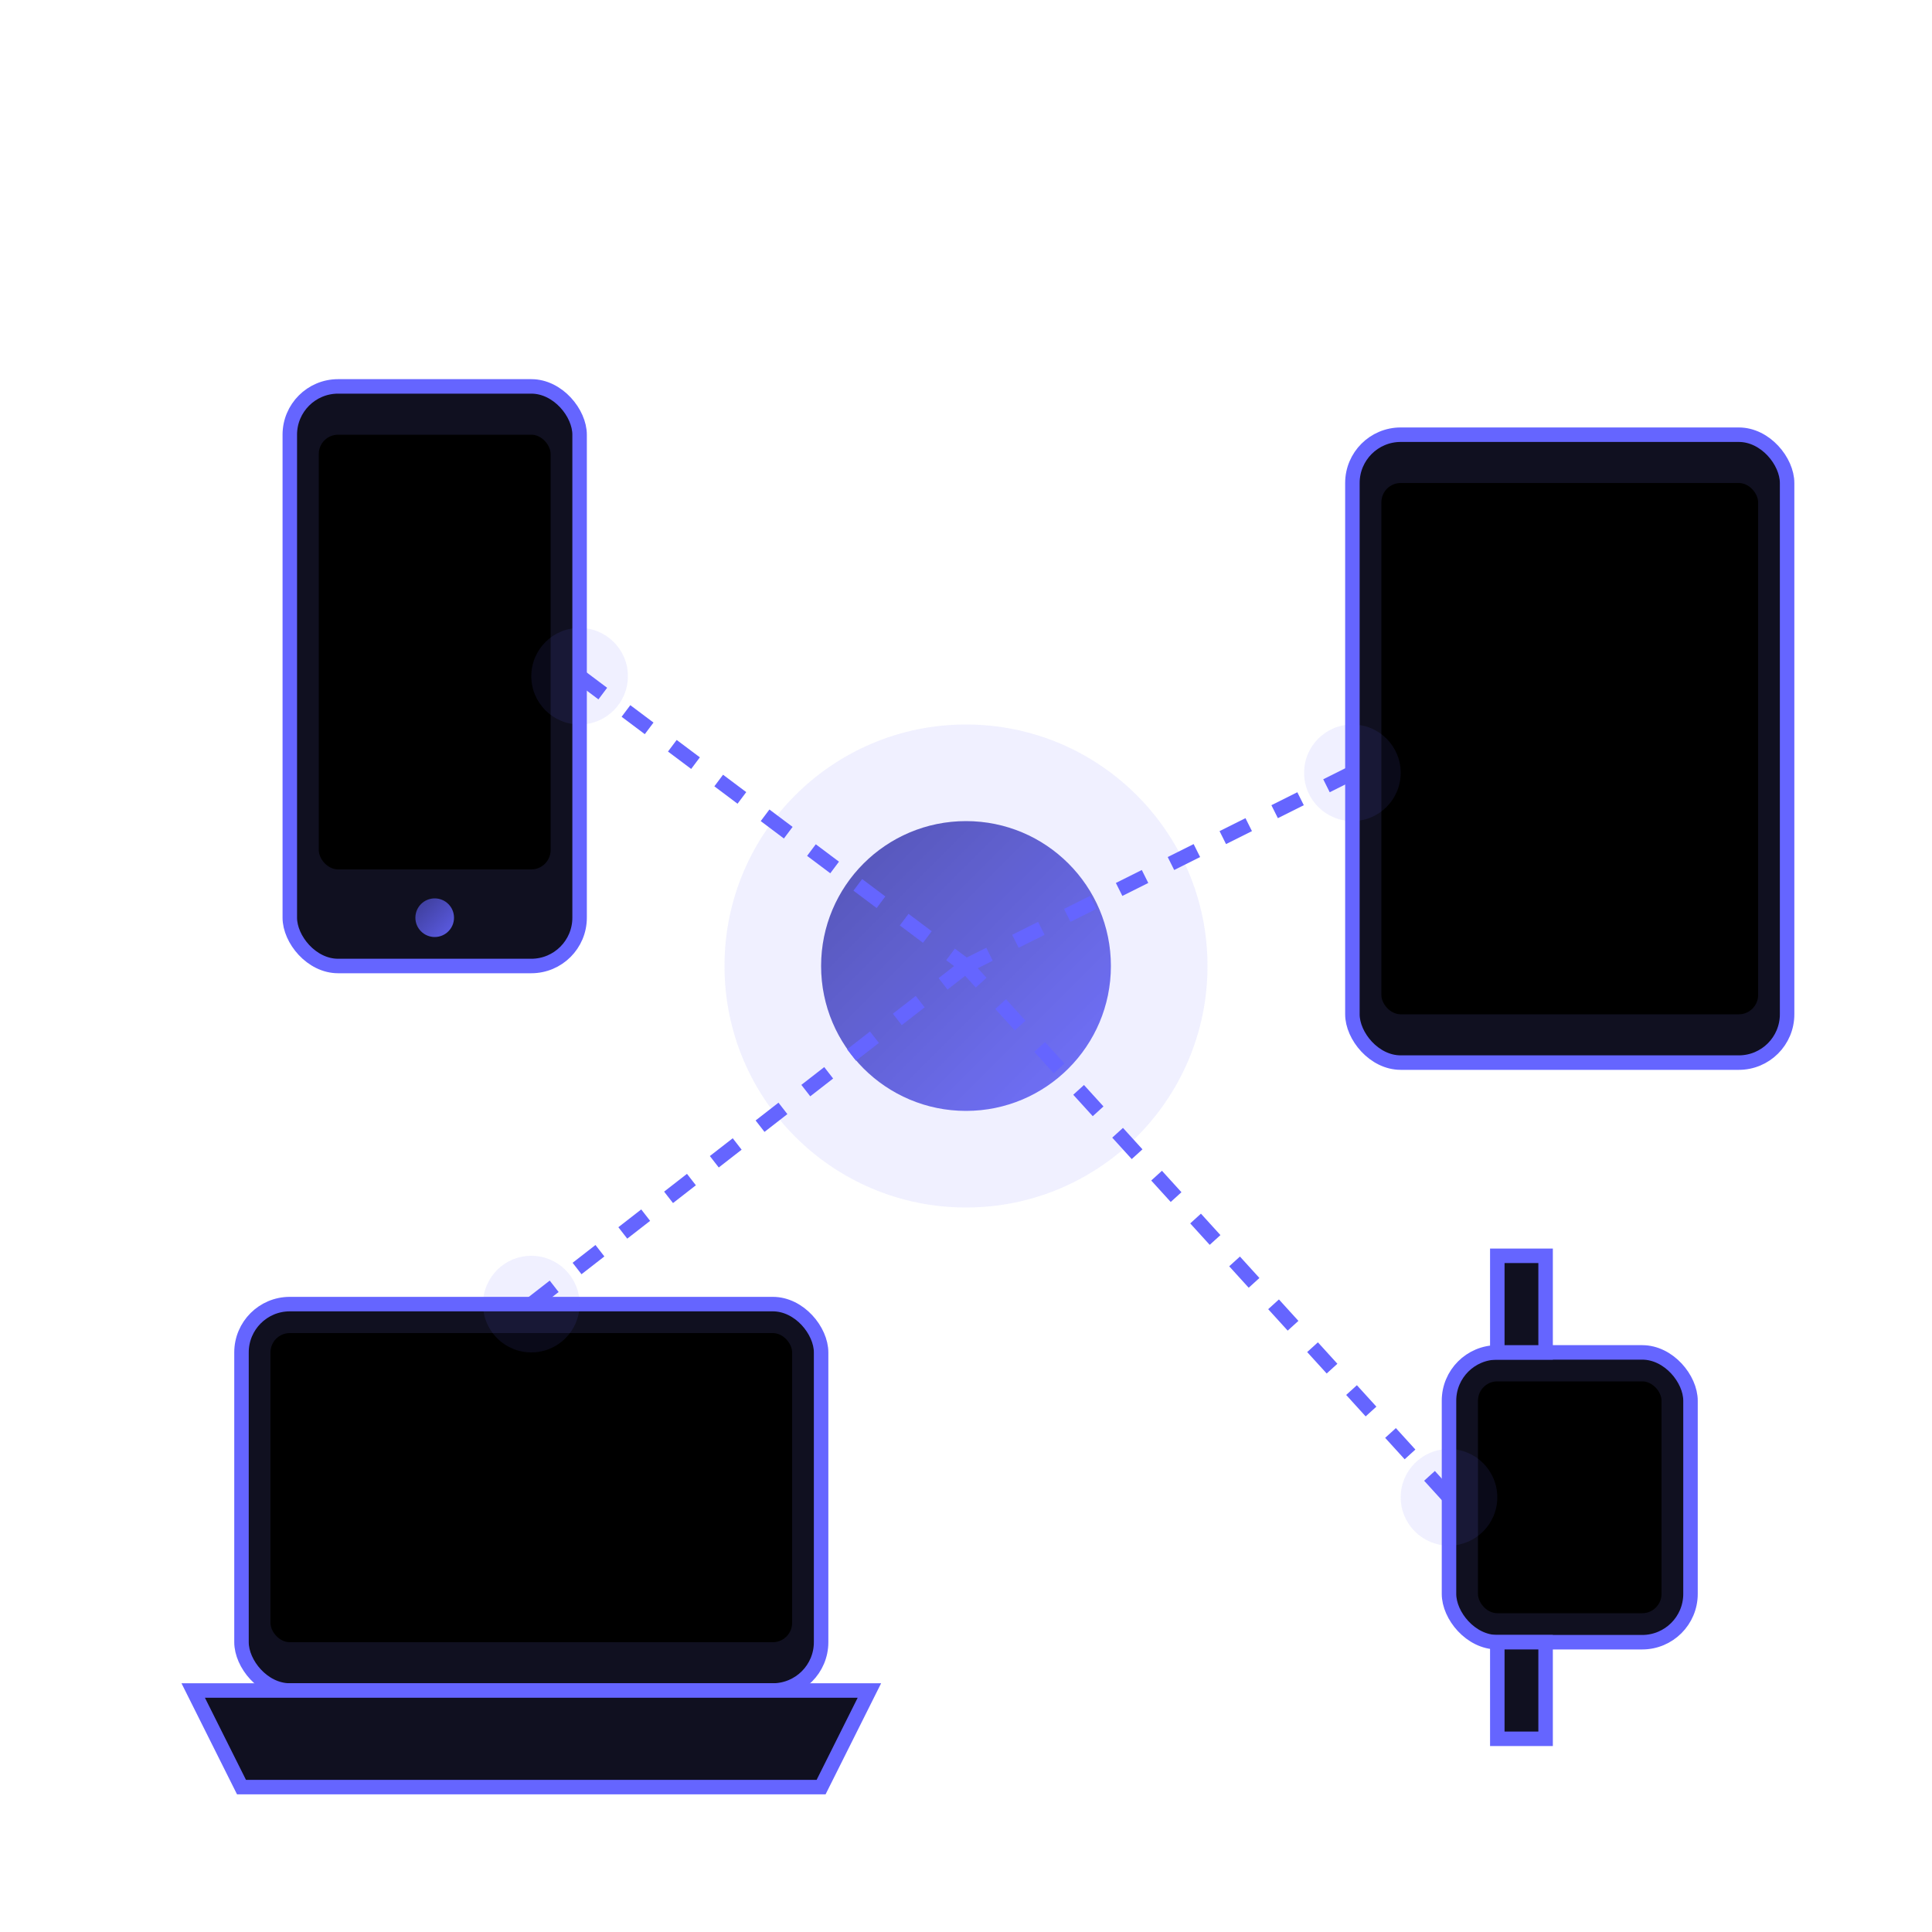
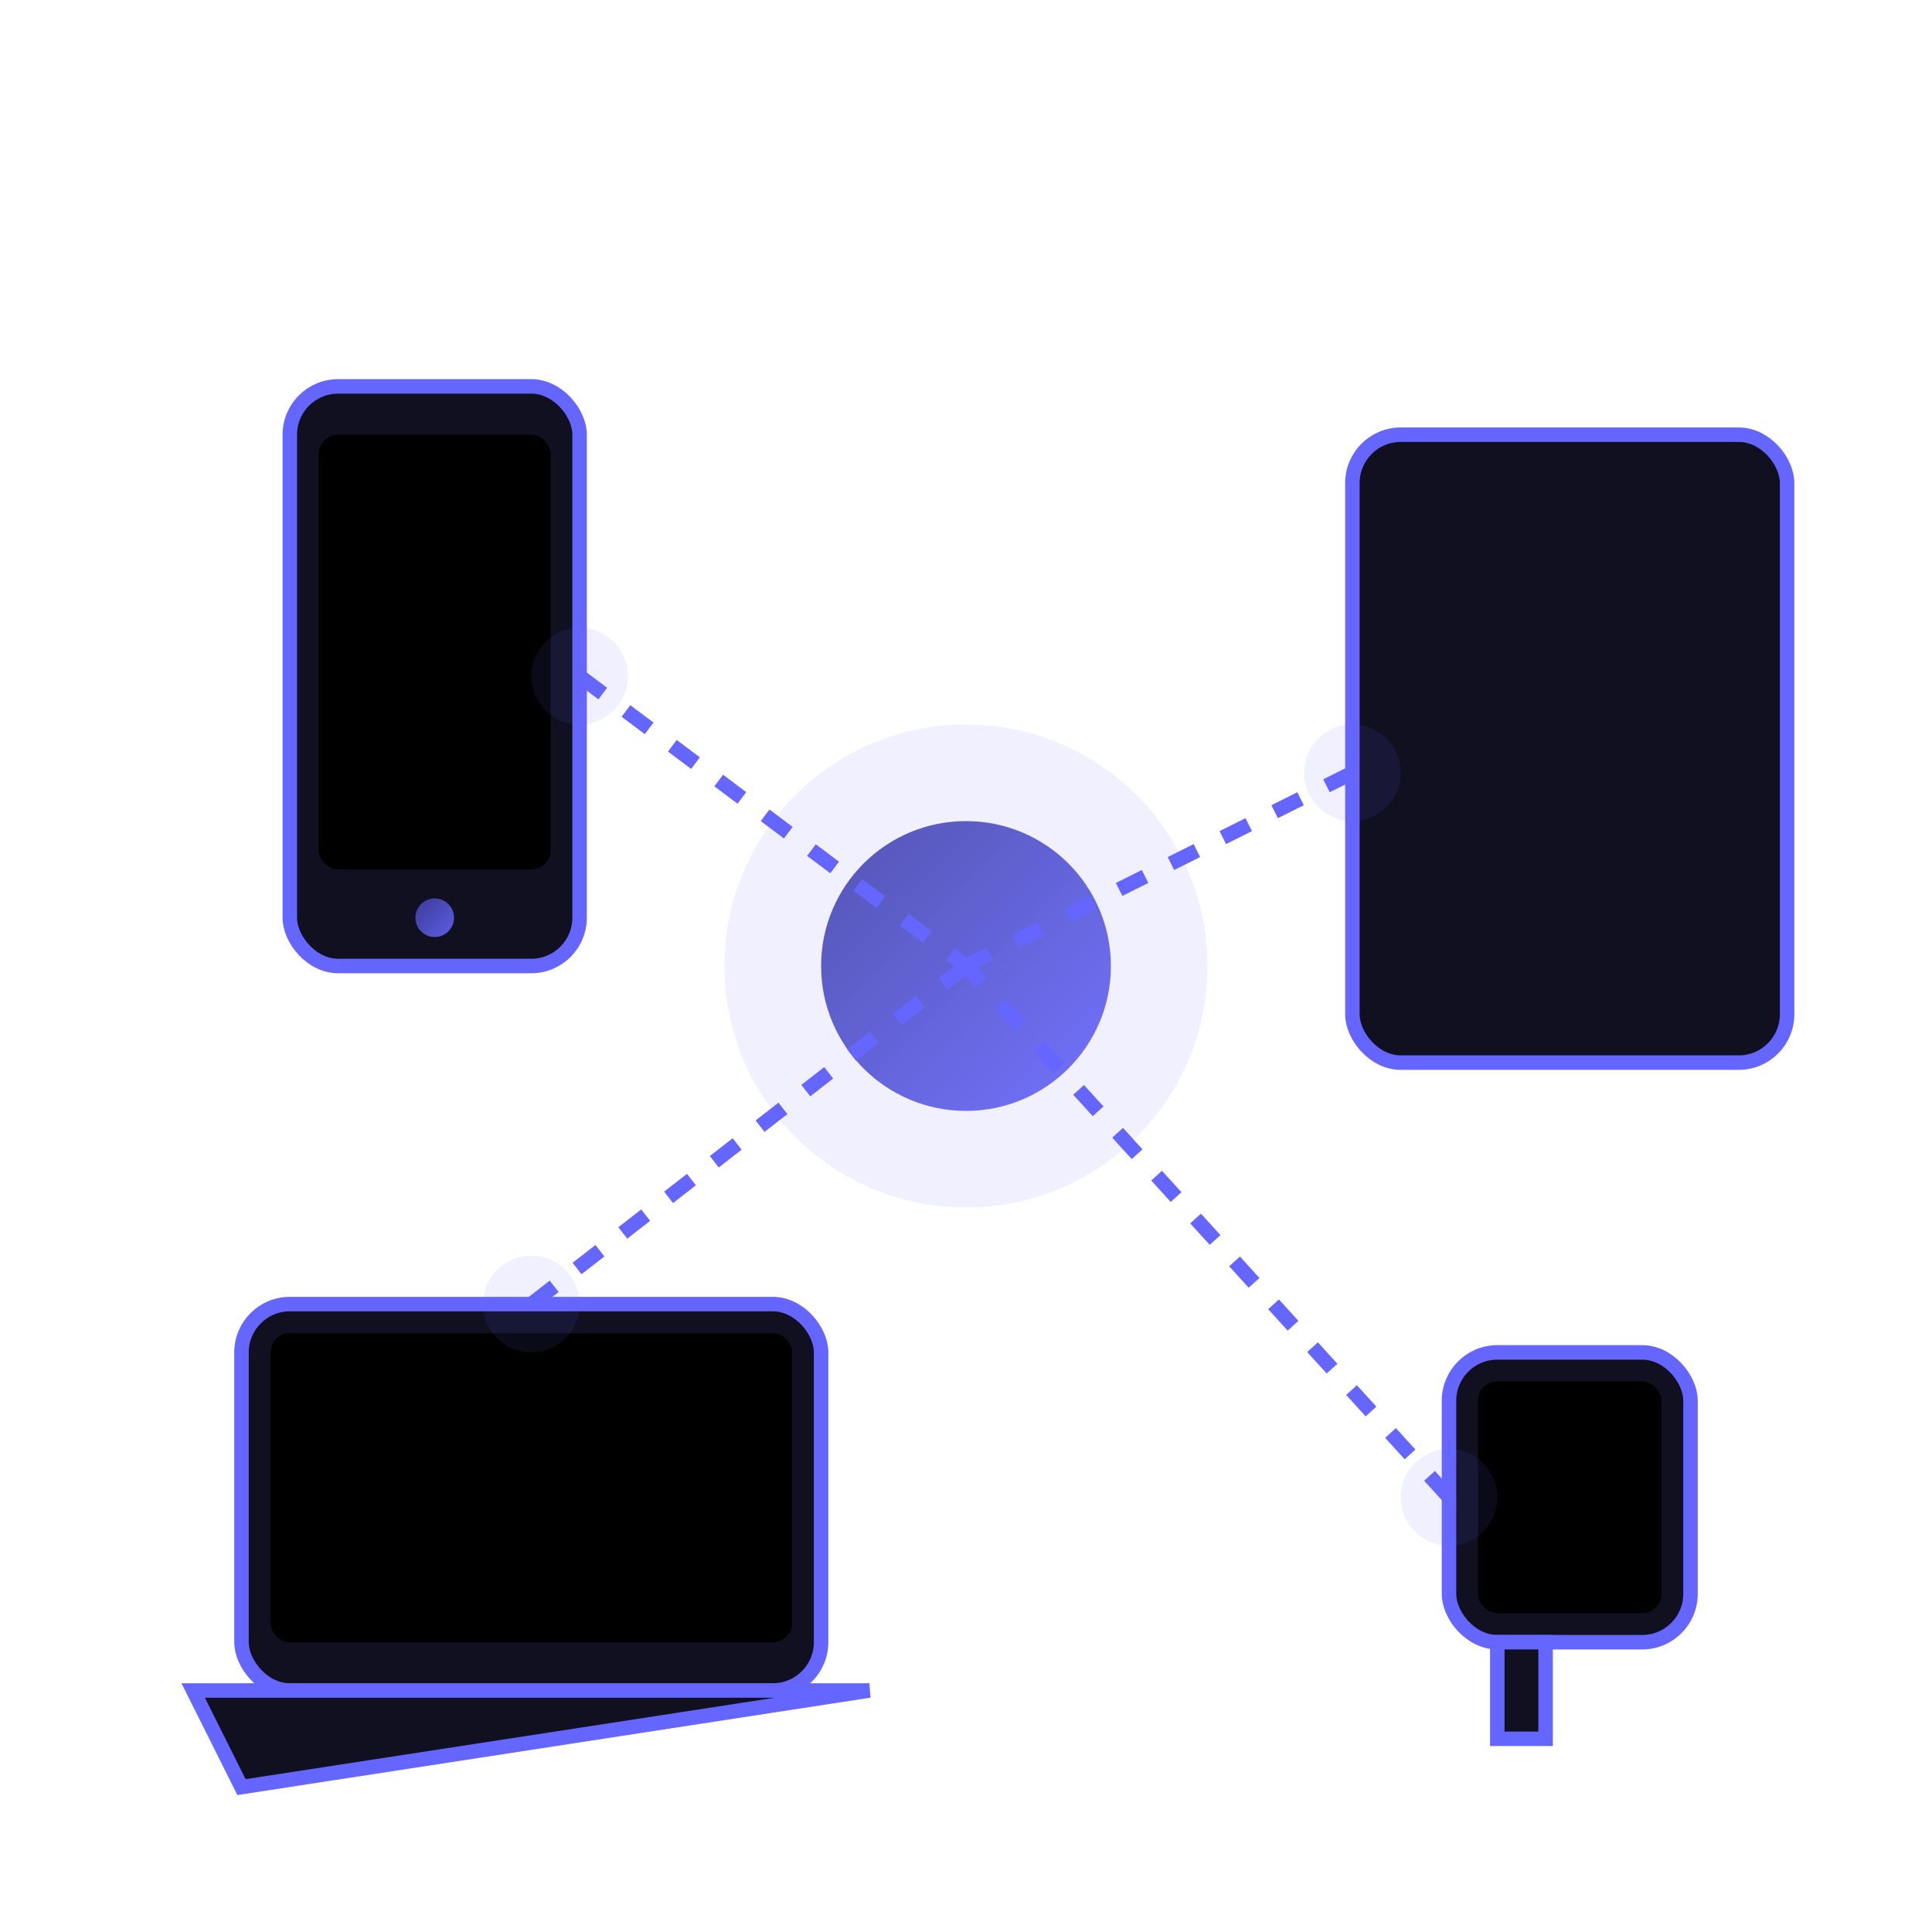
<svg xmlns="http://www.w3.org/2000/svg" viewBox="0 0 200 200">
  <defs>
    <linearGradient id="device-gradient" x1="0%" y1="0%" x2="100%" y2="100%">
      <stop offset="0%" stop-color="#4040a1" stop-opacity="0.9" />
      <stop offset="100%" stop-color="#6565ff" stop-opacity="0.9" />
    </linearGradient>
  </defs>
  <style>
    .device { fill: #101020; stroke: #6565ff; stroke-width: 1.5; }
    .screen { fill: #000000; }
    .device-accent { fill: url(#device-gradient); }
    .connection-line { stroke: #6565ff; stroke-width: 1.5; stroke-dasharray: 3,3; }
    .pulse-circle { fill: #6565ff; opacity: 0.1; }
  </style>
  <circle class="device-accent" cx="100" cy="100" r="15" />
  <circle class="pulse-circle" cx="100" cy="100" r="25">
    <animate attributeName="r" values="25;35;25" dur="3s" repeatCount="indefinite" />
    <animate attributeName="opacity" values="0.1;0.3;0.1" dur="3s" repeatCount="indefinite" />
  </circle>
  <rect class="device" x="30" y="40" width="30" height="60" rx="5" />
  <rect class="screen" x="33" y="45" width="24" height="45" rx="2" />
  <circle class="device-accent" cx="45" cy="95" r="2" />
  <rect class="device" x="140" y="45" width="45" height="65" rx="5" />
-   <rect class="screen" x="143" y="50" width="39" height="55" rx="2" />
  <rect class="device" x="25" y="135" width="60" height="40" rx="5" />
  <rect class="screen" x="28" y="138" width="54" height="32" rx="2" />
-   <path class="device" d="M20,175 L90,175 L85,185 L25,185 Z" />
+   <path class="device" d="M20,175 L90,175 L25,185 Z" />
  <rect class="device" x="150" y="140" width="25" height="30" rx="5" />
  <rect class="screen" x="153" y="143" width="19" height="24" rx="2" />
-   <rect class="device" x="155" y="130" width="5" height="10" />
  <rect class="device" x="155" y="170" width="5" height="10" />
  <line class="connection-line" x1="60" y1="70" x2="100" y2="100" />
  <line class="connection-line" x1="140" y1="80" x2="100" y2="100" />
  <line class="connection-line" x1="55" y1="135" x2="100" y2="100" />
  <line class="connection-line" x1="150" y1="155" x2="100" y2="100" />
  <circle class="pulse-circle" cx="60" cy="70" r="5">
    <animate attributeName="r" values="3;6;3" dur="2s" repeatCount="indefinite" begin="0.2s" />
    <animate attributeName="opacity" values="0.1;0.3;0.1" dur="2s" repeatCount="indefinite" begin="0.2s" />
  </circle>
  <circle class="pulse-circle" cx="140" cy="80" r="5">
    <animate attributeName="r" values="3;6;3" dur="2s" repeatCount="indefinite" begin="0.6s" />
    <animate attributeName="opacity" values="0.1;0.3;0.1" dur="2s" repeatCount="indefinite" begin="0.6s" />
  </circle>
  <circle class="pulse-circle" cx="55" cy="135" r="5">
    <animate attributeName="r" values="3;6;3" dur="2s" repeatCount="indefinite" begin="1s" />
    <animate attributeName="opacity" values="0.1;0.3;0.1" dur="2s" repeatCount="indefinite" begin="1s" />
  </circle>
  <circle class="pulse-circle" cx="150" cy="155" r="5">
    <animate attributeName="r" values="3;6;3" dur="2s" repeatCount="indefinite" begin="1.4s" />
    <animate attributeName="opacity" values="0.1;0.3;0.1" dur="2s" repeatCount="indefinite" begin="1.4s" />
  </circle>
</svg>